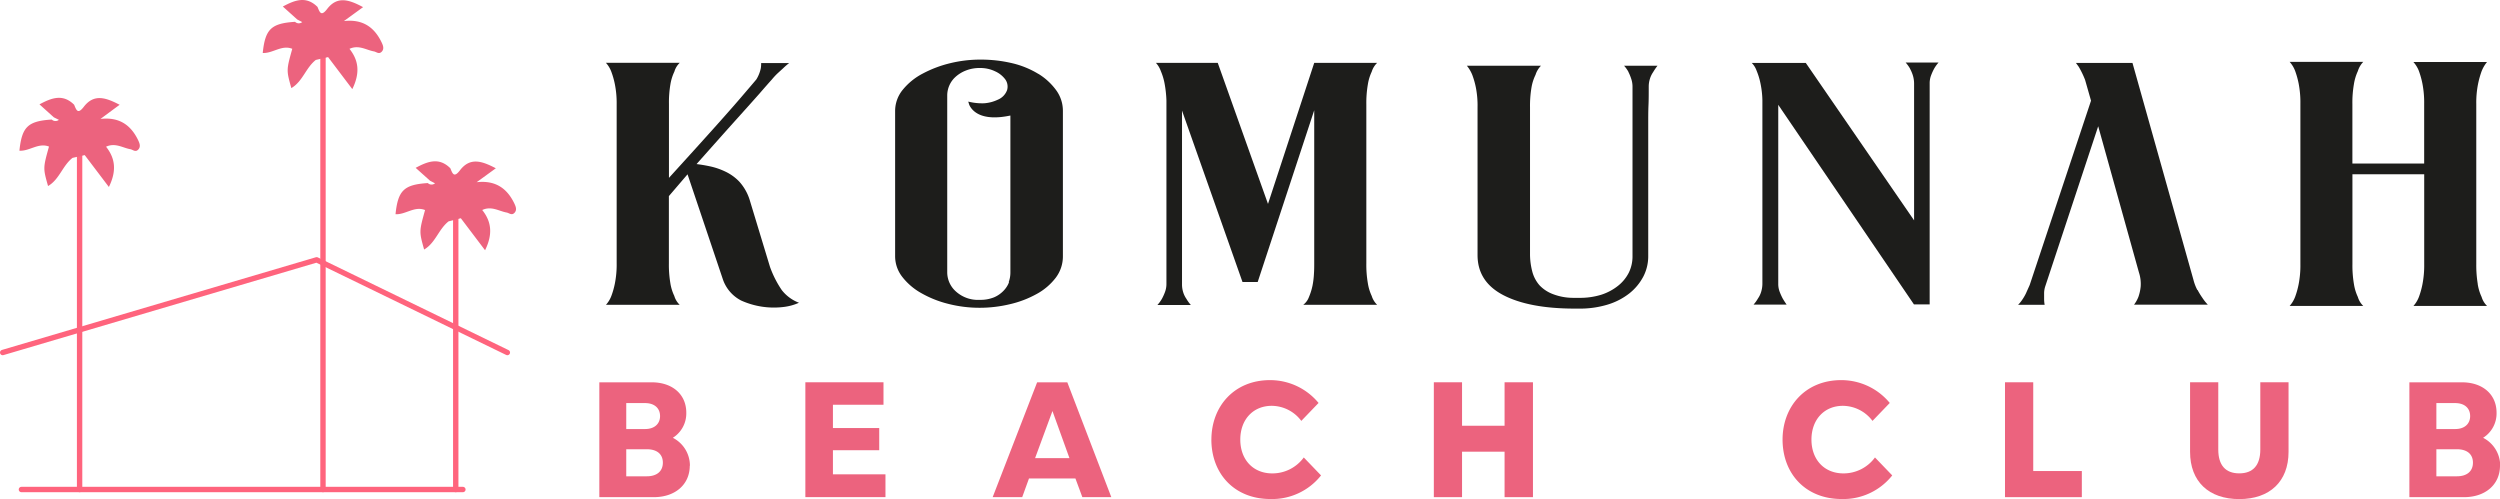
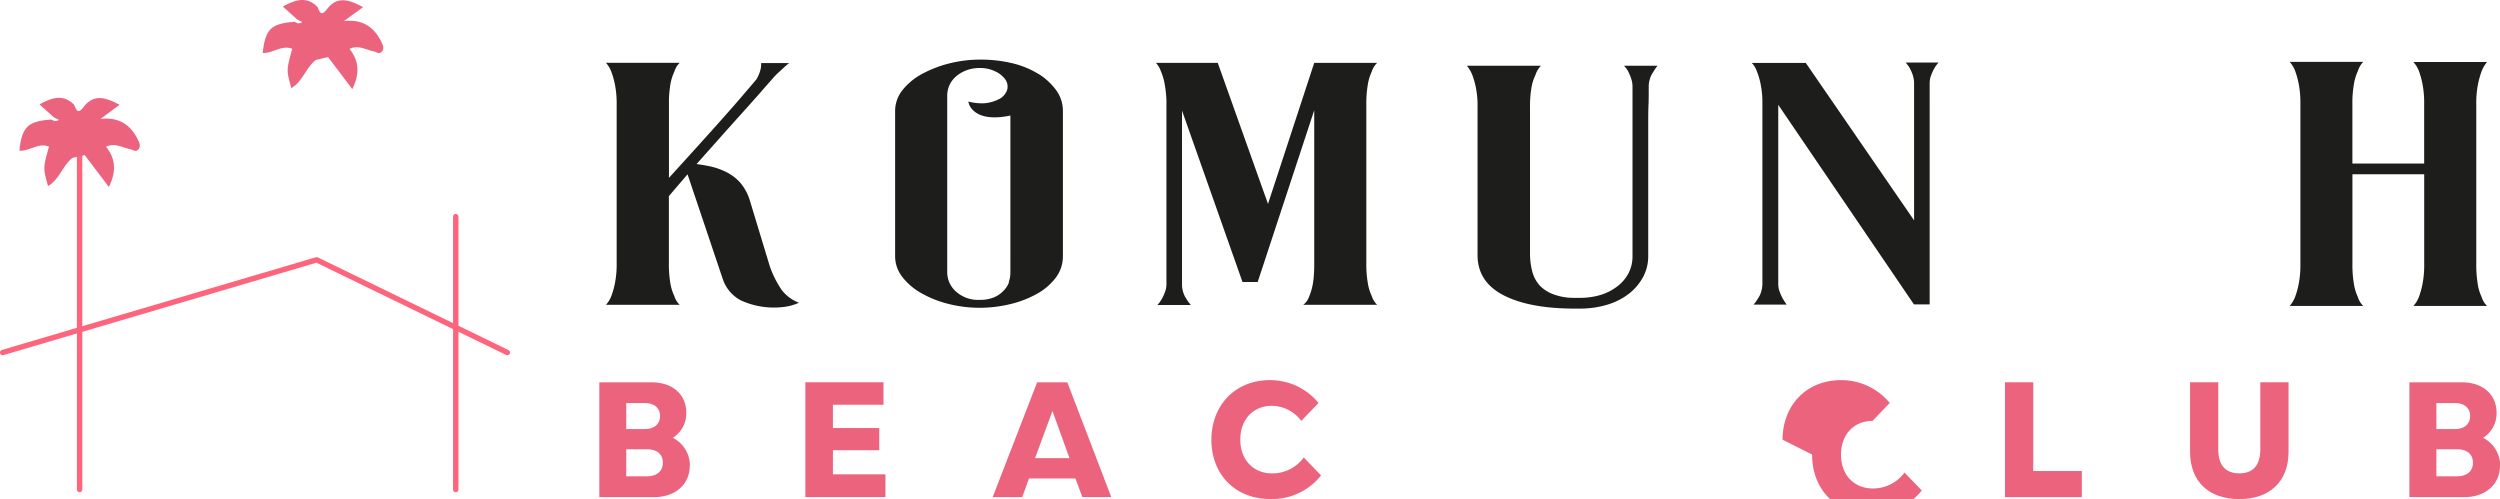
<svg xmlns="http://www.w3.org/2000/svg" id="Capa_1" data-name="Capa 1" viewBox="0 0 696.61 139.07">
  <defs>
    <style>.cls-1{fill:#ec637e;}.cls-2{fill:#1d1d1b;}.cls-3{fill:none;stroke:#ff647d;stroke-linecap:round;stroke-linejoin:round;stroke-width:1.5px;}</style>
  </defs>
  <path class="cls-1" d="M192.2,129.76c0,5.26-4.07,8.78-10,8.78H167v-32h14.59c5.8,0,9.64,3.38,9.64,8.46a8,8,0,0,1-3.75,7,8.71,8.71,0,0,1,4.76,7.82m-12.48-17.49h-5.26v7.23h5.26c2.56,0,4.16-1.42,4.16-3.61s-1.56-3.62-4.16-3.62m.46,20.4c2.83,0,4.48-1.42,4.48-3.8s-1.65-3.74-4.48-3.74h-5.72v7.54Z" transform="translate(0 -0.01)" />
  <polygon class="cls-1" points="232.09 132.17 246.73 132.17 246.73 138.52 224.41 138.52 224.41 106.52 246.18 106.52 246.18 112.78 232.09 112.78 232.09 119.27 244.99 119.27 244.99 125.45 232.09 125.45 232.09 132.17" />
  <path class="cls-1" d="M301.59,138.54l-1.93-5.21H286.72l-1.89,5.21H276.6l12.39-32h8.41l12.26,32Zm-8.33-24-4.84,13.13H298Z" transform="translate(0 -0.01)" />
  <path class="cls-1" d="M337.55,122.53c0-9.33,6.4-16.6,16.32-16.6a17.5,17.5,0,0,1,13.54,6.36l-4.81,5a10.37,10.37,0,0,0-8.22-4.2c-5.26,0-8.78,3.88-8.78,9.41s3.52,9.42,8.91,9.42a10.8,10.8,0,0,0,8.78-4.44l4.81,5A17.37,17.37,0,0,1,354,139.06c-10,0-16.46-7-16.46-16.6" transform="translate(0 -0.01)" />
-   <polygon class="cls-1" points="419.24 106.52 427.15 106.52 427.15 138.53 419.24 138.53 419.24 125.86 407.39 125.86 407.39 138.53 399.53 138.53 399.53 106.52 407.39 106.52 407.39 118.63 419.24 118.63 419.24 106.52" />
-   <path class="cls-1" d="M496.7,122.53c0-9.33,6.4-16.6,16.33-16.6a17.51,17.51,0,0,1,13.54,6.36l-4.81,5a10.41,10.41,0,0,0-8.23-4.2c-5.26,0-8.78,3.88-8.78,9.41s3.52,9.42,8.92,9.42a10.84,10.84,0,0,0,8.78-4.44l4.81,5a17.4,17.4,0,0,1-14.09,6.58c-10,0-16.47-7-16.47-16.6" transform="translate(0 -0.01)" />
+   <path class="cls-1" d="M496.7,122.53c0-9.33,6.4-16.6,16.33-16.6a17.51,17.51,0,0,1,13.54,6.36l-4.81,5c-5.26,0-8.78,3.88-8.78,9.41s3.52,9.42,8.92,9.42a10.84,10.84,0,0,0,8.78-4.44l4.81,5a17.4,17.4,0,0,1-14.09,6.58c-10,0-16.47-7-16.47-16.6" transform="translate(0 -0.01)" />
  <polygon class="cls-1" points="566.55 131.25 580.09 131.25 580.09 138.53 558.68 138.53 558.68 106.52 566.55 106.52 566.55 131.25" />
  <path class="cls-1" d="M610.25,125.92V106.53h7.86v18.75c0,4.34,2,6.63,5.85,6.63s5.86-2.29,5.86-6.63V106.53h7.87v19.39c0,8.28-5.26,13.16-13.73,13.16s-13.71-4.88-13.71-13.16" transform="translate(0 -0.01)" />
  <path class="cls-1" d="M696.61,129.76c0,5.26-4.07,8.78-10,8.78H671.36v-32H686c5.81,0,9.65,3.38,9.65,8.46a8,8,0,0,1-3.75,7,8.71,8.71,0,0,1,4.76,7.82m-12.48-17.49h-5.3v7.23h5.26c2.56,0,4.15-1.42,4.15-3.61s-1.55-3.62-4.15-3.62m.45,20.4c2.83,0,4.48-1.42,4.48-3.8s-1.65-3.74-4.48-3.74h-5.71v7.54Z" transform="translate(0 -0.01)" />
  <path class="cls-2" d="M217.83,80.83a28.37,28.37,0,0,1-3.29-6.5l-5.71-18.82A13.76,13.76,0,0,0,206,50.62,13.25,13.25,0,0,0,202,47.77a19,19,0,0,0-4.21-1.42c-1.36-.29-2.6-.49-3.7-.62,4.67-5.25,8.38-9.43,11.17-12.53s4.91-5.47,6.37-7.12c1.64-1.9,2.79-3.19,3.42-3.89a19.63,19.63,0,0,1,1.58-1.71L218.25,19a19.45,19.45,0,0,1,1.65-1.42h-7.81A8.44,8.44,0,0,1,212,19a9.76,9.76,0,0,1-1.24,3.13q-.83,1-3.56,4.18-2.33,2.76-7.24,8.26t-13.56,15V29a29.88,29.88,0,0,1,.41-5.51,13.1,13.1,0,0,1,1.1-3.52,5.46,5.46,0,0,1,1.5-2.46H168.83a7.68,7.68,0,0,1,1.5,2.46,22.45,22.45,0,0,1,1,3.52,26.78,26.78,0,0,1,.5,5.51V73.36a27.21,27.21,0,0,1-.48,5.55,22.16,22.16,0,0,1-1,3.56,7.72,7.72,0,0,1-1.5,2.47h20.54a5.54,5.54,0,0,1-1.5-2.47,12.78,12.78,0,0,1-1.1-3.56,31.22,31.22,0,0,1-.41-5.55V54.65l5.2-6.07,9.87,29.34a10.43,10.43,0,0,0,5.07,5.83,22.19,22.19,0,0,0,12.11,1.76,14.65,14.65,0,0,0,4-1.14,11,11,0,0,1-4.8-3.54" transform="translate(0 -0.01)" />
  <path class="cls-2" d="M289.36,20.62a25,25,0,0,0-7.33-3,37.64,37.64,0,0,0-8.91-1,35.06,35.06,0,0,0-8.35,1,32.31,32.31,0,0,0-7.67,2.9,17.67,17.67,0,0,0-5.55,4.5,9.32,9.32,0,0,0-2.13,5.89V71.43a9.35,9.35,0,0,0,2,5.74,17.47,17.47,0,0,0,5.28,4.51,29.55,29.55,0,0,0,7.53,3A35.06,35.06,0,0,0,273,85.77a36.17,36.17,0,0,0,8.42-1,28.57,28.57,0,0,0,7.47-2.86,16.69,16.69,0,0,0,5.28-4.5,9.84,9.84,0,0,0,2-6V30.92a9.71,9.71,0,0,0-1.85-5.74,17.29,17.29,0,0,0-4.93-4.56m-8.22,58A6.86,6.86,0,0,1,279.66,81,8,8,0,0,1,277,82.85a10,10,0,0,1-4,.71,9.14,9.14,0,0,1-6.64-2.33A7.17,7.17,0,0,1,263.94,76V26.56a7,7,0,0,1,2.27-5.09,9.35,9.35,0,0,1,2.88-1.79,10.31,10.31,0,0,1,4-.72,9.47,9.47,0,0,1,4.25.95,7.15,7.15,0,0,1,2.81,2.27,3.47,3.47,0,0,1,.48,2.9,4.6,4.6,0,0,1-2.6,2.71,10.6,10.6,0,0,1-3.83,1,15.81,15.81,0,0,1-4.39-.47,3.65,3.65,0,0,0,.23.73v.09c.69,1.59,3.15,4.83,11.5,3.06h0V76a7.76,7.76,0,0,1-.48,2.65" transform="translate(0 -0.01)" />
  <path class="cls-2" d="M380.72,29.12a30.5,30.5,0,0,1,.42-5.56A13,13,0,0,1,382.22,20a5.85,5.85,0,0,1,1.51-2.47H366.2L353.32,56.83l-14-39.3H322.09a6.73,6.73,0,0,1,1.37,2.3,16.41,16.41,0,0,1,1,3.23,31.11,31.11,0,0,1,.56,5v51a6.41,6.41,0,0,1-.42,2.37,14.74,14.74,0,0,1-.82,1.81A10.29,10.29,0,0,1,322.5,85h9.33a10.35,10.35,0,0,1-1.24-1.71,6.63,6.63,0,0,1-.89-1.81,7.26,7.26,0,0,1-.34-2.27V30.83l16.85,47.75h4.24L366.2,30.73V73.36c0,.76,0,1.7-.07,2.84a23.14,23.14,0,0,1-.41,3.42,16.78,16.78,0,0,1-1,3.18,4.74,4.74,0,0,1-1.58,2.14h20.59a5.85,5.85,0,0,1-1.51-2.47,13.08,13.08,0,0,1-1.08-3.56,30.32,30.32,0,0,1-.42-5.55V29.12Z" transform="translate(0 -0.01)" />
  <path class="cls-2" d="M453.72,20a14.16,14.16,0,0,1,.77,1.85,6.91,6.91,0,0,1,.4,2.42V71.37a10.24,10.24,0,0,1-1,4.55,11,11,0,0,1-3,3.7,14.74,14.74,0,0,1-4.72,2.52A19.87,19.87,0,0,1,440,83h-1.37a15.81,15.81,0,0,1-5.82-1A10,10,0,0,1,429,79.53a9.41,9.41,0,0,1-2.05-3.9,19.09,19.09,0,0,1-.62-4.93V29.9a30.78,30.78,0,0,1,.41-5.51,12.73,12.73,0,0,1,1.12-3.51,6.33,6.33,0,0,1,1.53-2.56H408.73a9.87,9.87,0,0,1,1.51,2.56,22.64,22.64,0,0,1,1,3.51,26.13,26.13,0,0,1,.47,5.51V71.08q0,7.41,7.15,11.15T438.64,86H440a26.41,26.41,0,0,0,8-1.13,18.48,18.48,0,0,0,6.05-3.14,14.78,14.78,0,0,0,3.85-4.65,12.25,12.25,0,0,0,1.37-5.69V34.65c0-2,0-3.72.07-5.27s.07-3.28.07-5.18a7.3,7.3,0,0,1,.33-2.23,6.72,6.72,0,0,1,.89-1.85,15.88,15.88,0,0,1,1.23-1.8h-9.33A9.13,9.13,0,0,1,453.74,20" transform="translate(0 -0.01)" />
  <path class="cls-2" d="M532.21,19.15A10.34,10.34,0,0,1,533,21a7.86,7.86,0,0,1,.35,2.41v38L503.17,17.54H488.11a5.78,5.78,0,0,1,1.36,2.18,18.63,18.63,0,0,1,1,3.18,25.5,25.5,0,0,1,.61,5v51a7.85,7.85,0,0,1-.34,2.41,6.5,6.5,0,0,1-.89,1.86,10.29,10.29,0,0,1-1.23,1.71h9.21c-.36-.51-.73-1.08-1.1-1.71a17.3,17.3,0,0,1-.82-1.81,6.13,6.13,0,0,1-.41-2.28V29.22l37.81,55.61h4.38V23.23a6.14,6.14,0,0,1,.42-2.28,14.61,14.61,0,0,1,.82-1.8,9.89,9.89,0,0,1,1.23-1.71H531a9.89,9.89,0,0,1,1.23,1.71" transform="translate(0 -0.01)" />
-   <path class="cls-2" d="M612.28,80.83a13,13,0,0,1-1.1-2.89l-8.49-30.21L594.2,17.54H578.44l.82,1.13A25.73,25.73,0,0,1,581,22.28l1.65,5.79L565.56,79.43c-.36.82-.71,1.57-1,2.24a13.17,13.17,0,0,1-1,1.75,9,9,0,0,1-1.23,1.52h7.4a8.8,8.8,0,0,1-.15-1.62V81.71a6.44,6.44,0,0,1,.28-1.8l14.79-44.72L596,75.92a10.24,10.24,0,0,1,.48,4,12.31,12.31,0,0,1-.62,2.8,8.74,8.74,0,0,1-1.23,2.19H615.2a12.6,12.6,0,0,1-1.51-1.9,19.52,19.52,0,0,1-1.36-2.23" transform="translate(0 -0.01)" />
  <path class="cls-2" d="M690.42,79.2a32.77,32.77,0,0,1-.42-5.6V29a26.56,26.56,0,0,1,.49-5.56,24.82,24.82,0,0,1,1-3.59A9.54,9.54,0,0,1,693,17.28H672.47A8.1,8.1,0,0,1,674,19.76a23.6,23.6,0,0,1,1,3.59,27.8,27.8,0,0,1,.48,5.61V45.58h-20V29a29.89,29.89,0,0,1,.42-5.51A13.55,13.55,0,0,1,657,19.83a6.47,6.47,0,0,1,1.51-2.58H638a8.1,8.1,0,0,1,1.51,2.48,23.6,23.6,0,0,1,1,3.59,27.8,27.8,0,0,1,.48,5.61V73.57a27.7,27.7,0,0,1-.48,5.6,22.5,22.5,0,0,1-1,3.59A8.15,8.15,0,0,1,638,85.25H658.5A5.72,5.72,0,0,1,657,82.76a13.31,13.31,0,0,1-1.09-3.59,30.87,30.87,0,0,1-.42-5.6v-25h20v25a27.7,27.7,0,0,1-.48,5.6,22.5,22.5,0,0,1-1,3.59,8,8,0,0,1-1.51,2.49H693a5.72,5.72,0,0,1-1.51-2.49,13.31,13.31,0,0,1-1.09-3.59" transform="translate(0 -0.01)" />
  <polyline class="cls-3" points="0.75 98.23 88.23 72.4 141.37 98.23" />
  <line class="cls-3" x1="22.18" y1="136.4" x2="22.18" y2="38.64" />
-   <line class="cls-3" x1="90" y1="136.4" x2="90" y2="15.15" />
  <line class="cls-3" x1="126.99" y1="136.4" x2="126.99" y2="60.36" />
-   <line class="cls-3" x1="5.97" y1="136.4" x2="128.98" y2="136.4" />
  <path class="cls-1" d="M20.21,44c-2.81,2.2-3.65,6-6.82,7.85-1.41-5-1.41-5,.26-11C10.71,39.69,8.23,42.18,5.41,42c.69-6.66,2.36-8.25,9-8.68a1.53,1.53,0,0,0,2,.08L15,32.7l-4-3.61c3.4-1.83,6.53-3,9.66.11.61,1.47,1,2.77,2.68.58,2.86-3.73,6.16-2.57,10-.57C31.18,30.78,29.57,32,28,33.15c5.12-.58,8.38,1.59,10.46,5.85.39.83.86,1.85.06,2.69s-1.49,0-2.24-.11c-2.16-.4-4.18-1.87-6.73-.69,2.57,3.24,3,6.71.79,11.22l-6.73-8.88" transform="translate(0 -0.01)" />
  <path class="cls-1" d="M88,16.71c-2.81,2.2-3.65,6-6.82,7.85-1.4-5-1.4-5,.26-10.95-2.94-1.19-5.41,1.31-8.23,1.16.68-6.66,2.36-8.25,9-8.68a1.5,1.5,0,0,0,2,.07l-1.4-.73-4-3.6c3.4-1.83,6.52-3,9.66.11.61,1.47,1,2.77,2.68.58C94-1.21,97.33-.06,101.17,2L95.83,5.88c5.12-.58,8.39,1.59,10.46,5.85.4.83.87,1.86.07,2.69s-1.5,0-2.24-.1c-2.16-.41-4.18-1.88-6.74-.7,2.57,3.23,3,6.7.79,11.22l-6.75-8.92" transform="translate(0 -0.01)" />
-   <path class="cls-1" d="M125,61.69c-2.81,2.21-3.65,6-6.82,7.85-1.4-5-1.4-5,.26-11-2.94-1.19-5.41,1.31-8.23,1.16.68-6.65,2.36-8.25,9-8.68a1.5,1.5,0,0,0,2,.07l-1.39-.73-4-3.58c3.4-1.83,6.52-3,9.66.11.61,1.47,1,2.78,2.68.58,2.85-3.73,6.16-2.58,10-.57l-5.34,3.88c5.12-.57,8.39,1.59,10.46,5.85.4.83.87,1.86.07,2.69s-1.5,0-2.24-.1c-2.16-.41-4.18-1.88-6.74-.69,2.57,3.22,3,6.7.79,11.21l-6.75-8.92" transform="translate(0 -0.01)" />
</svg>